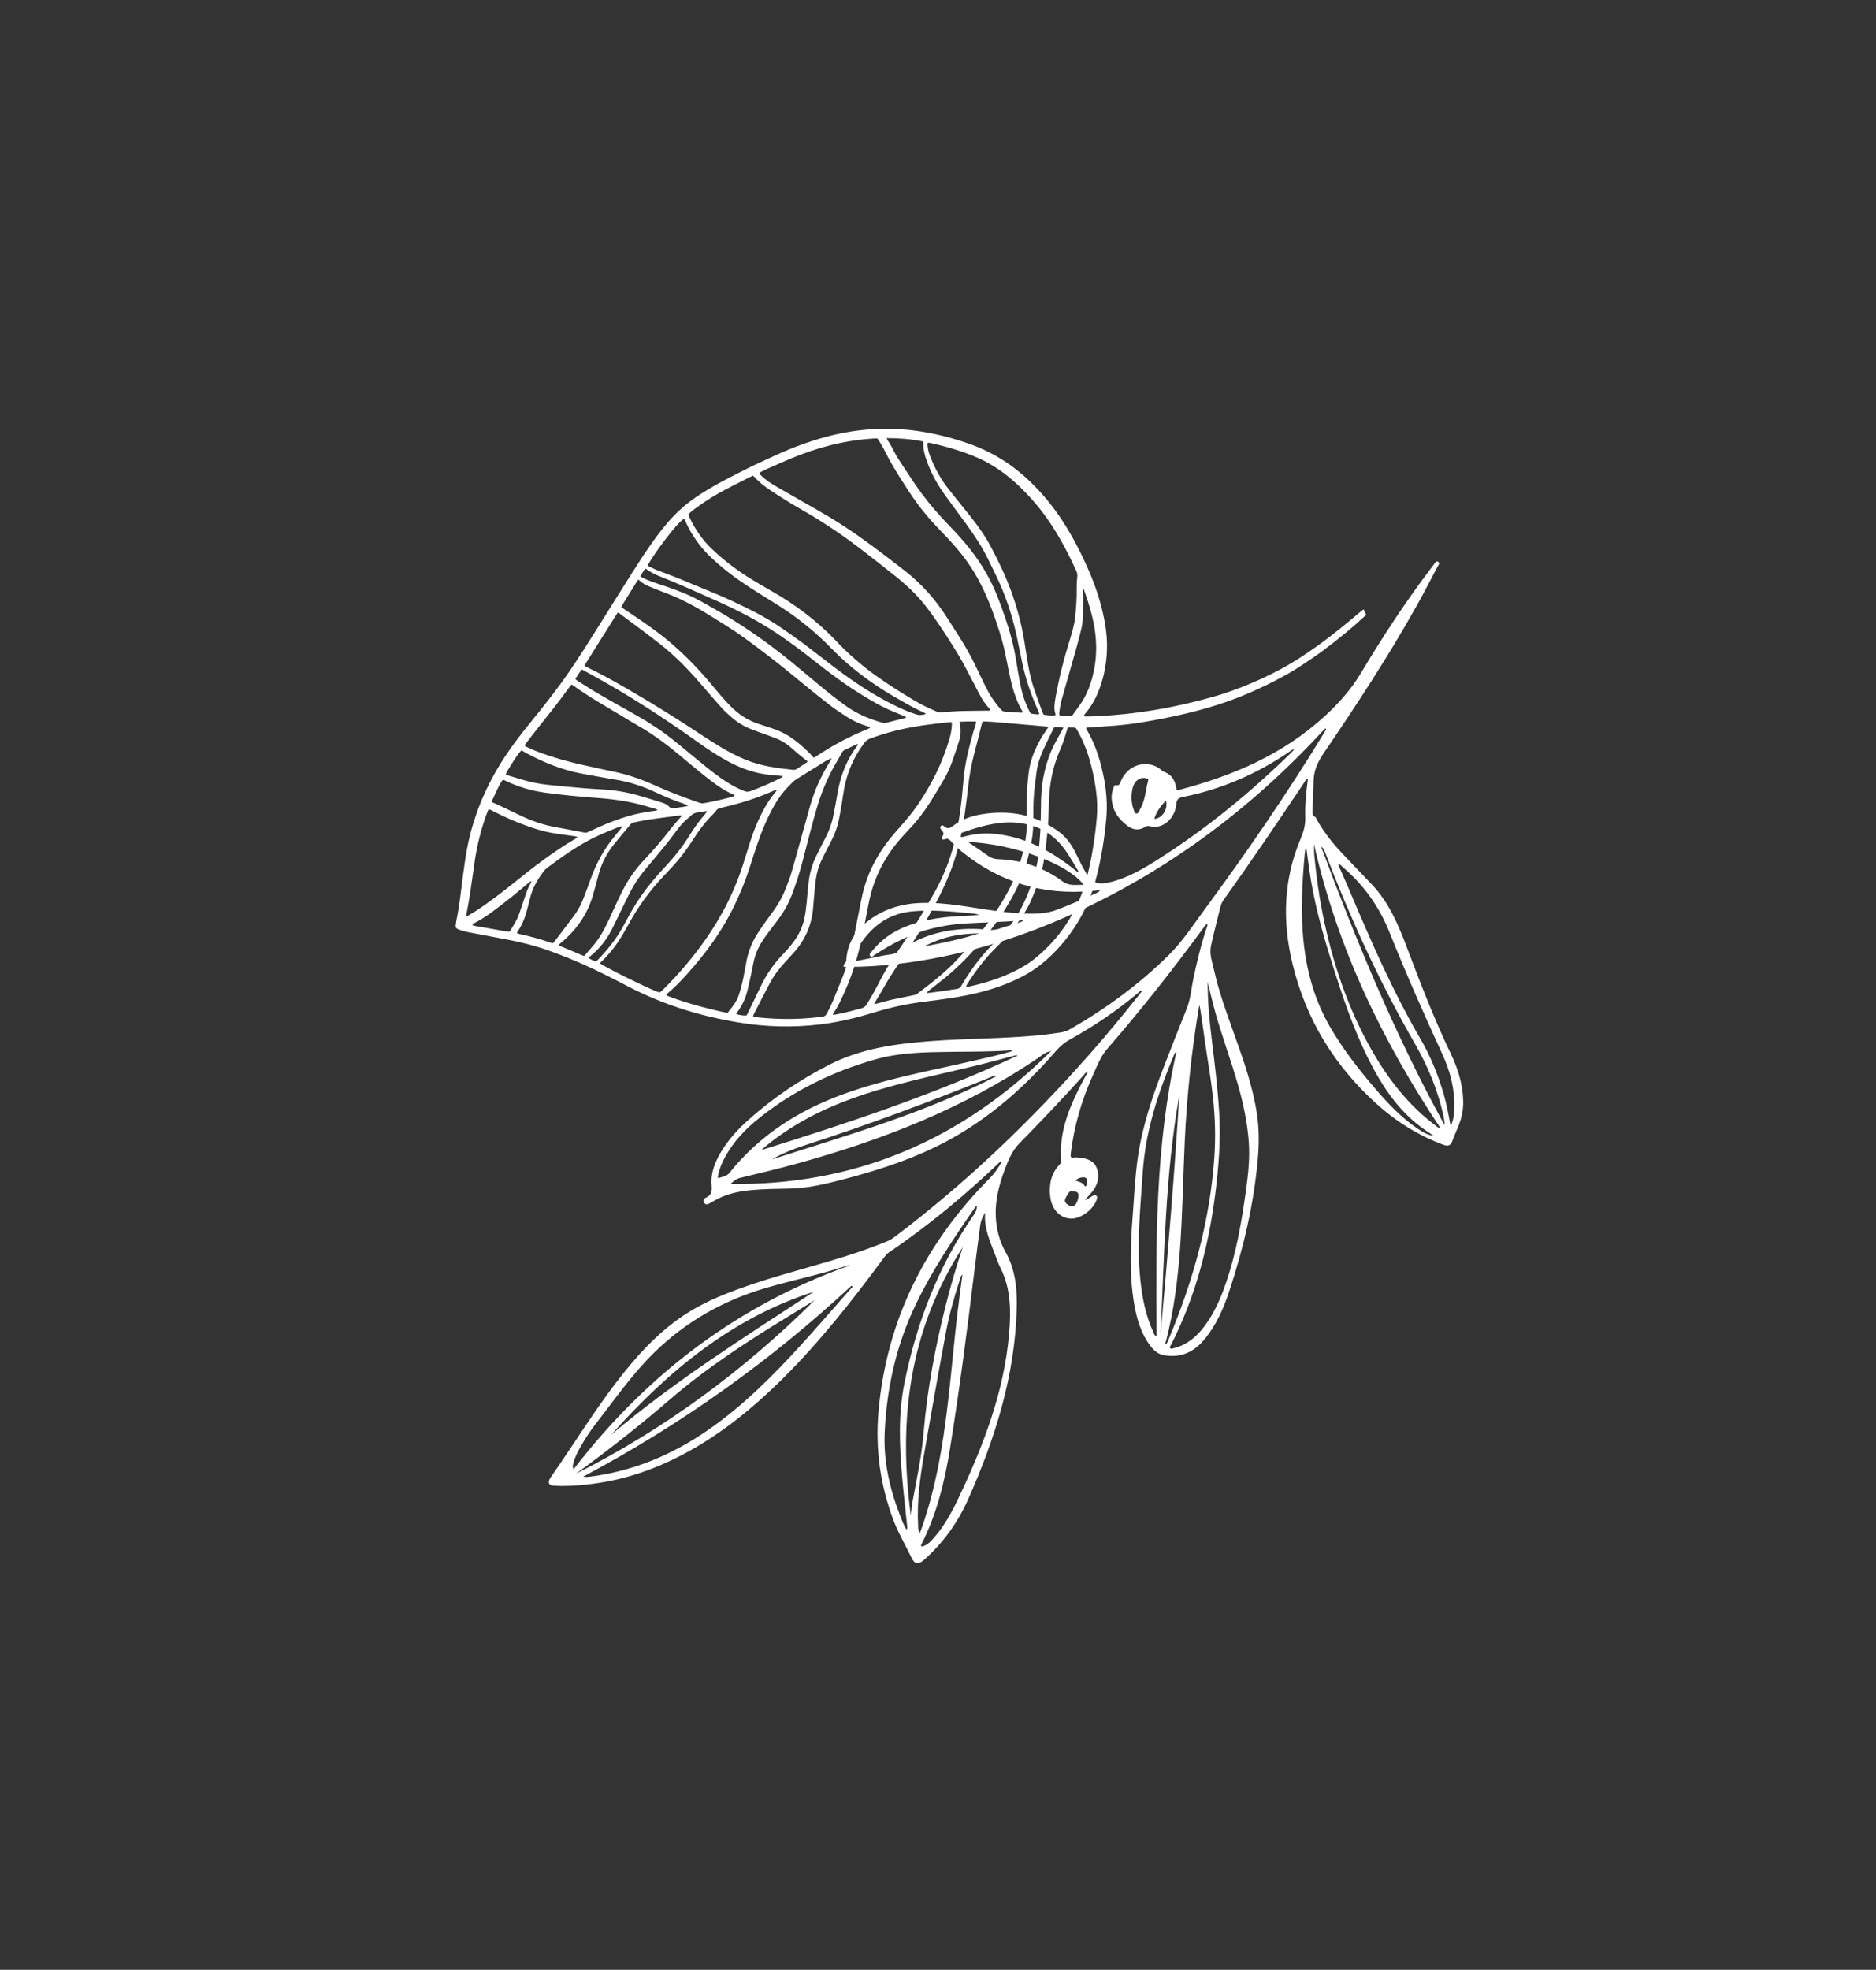
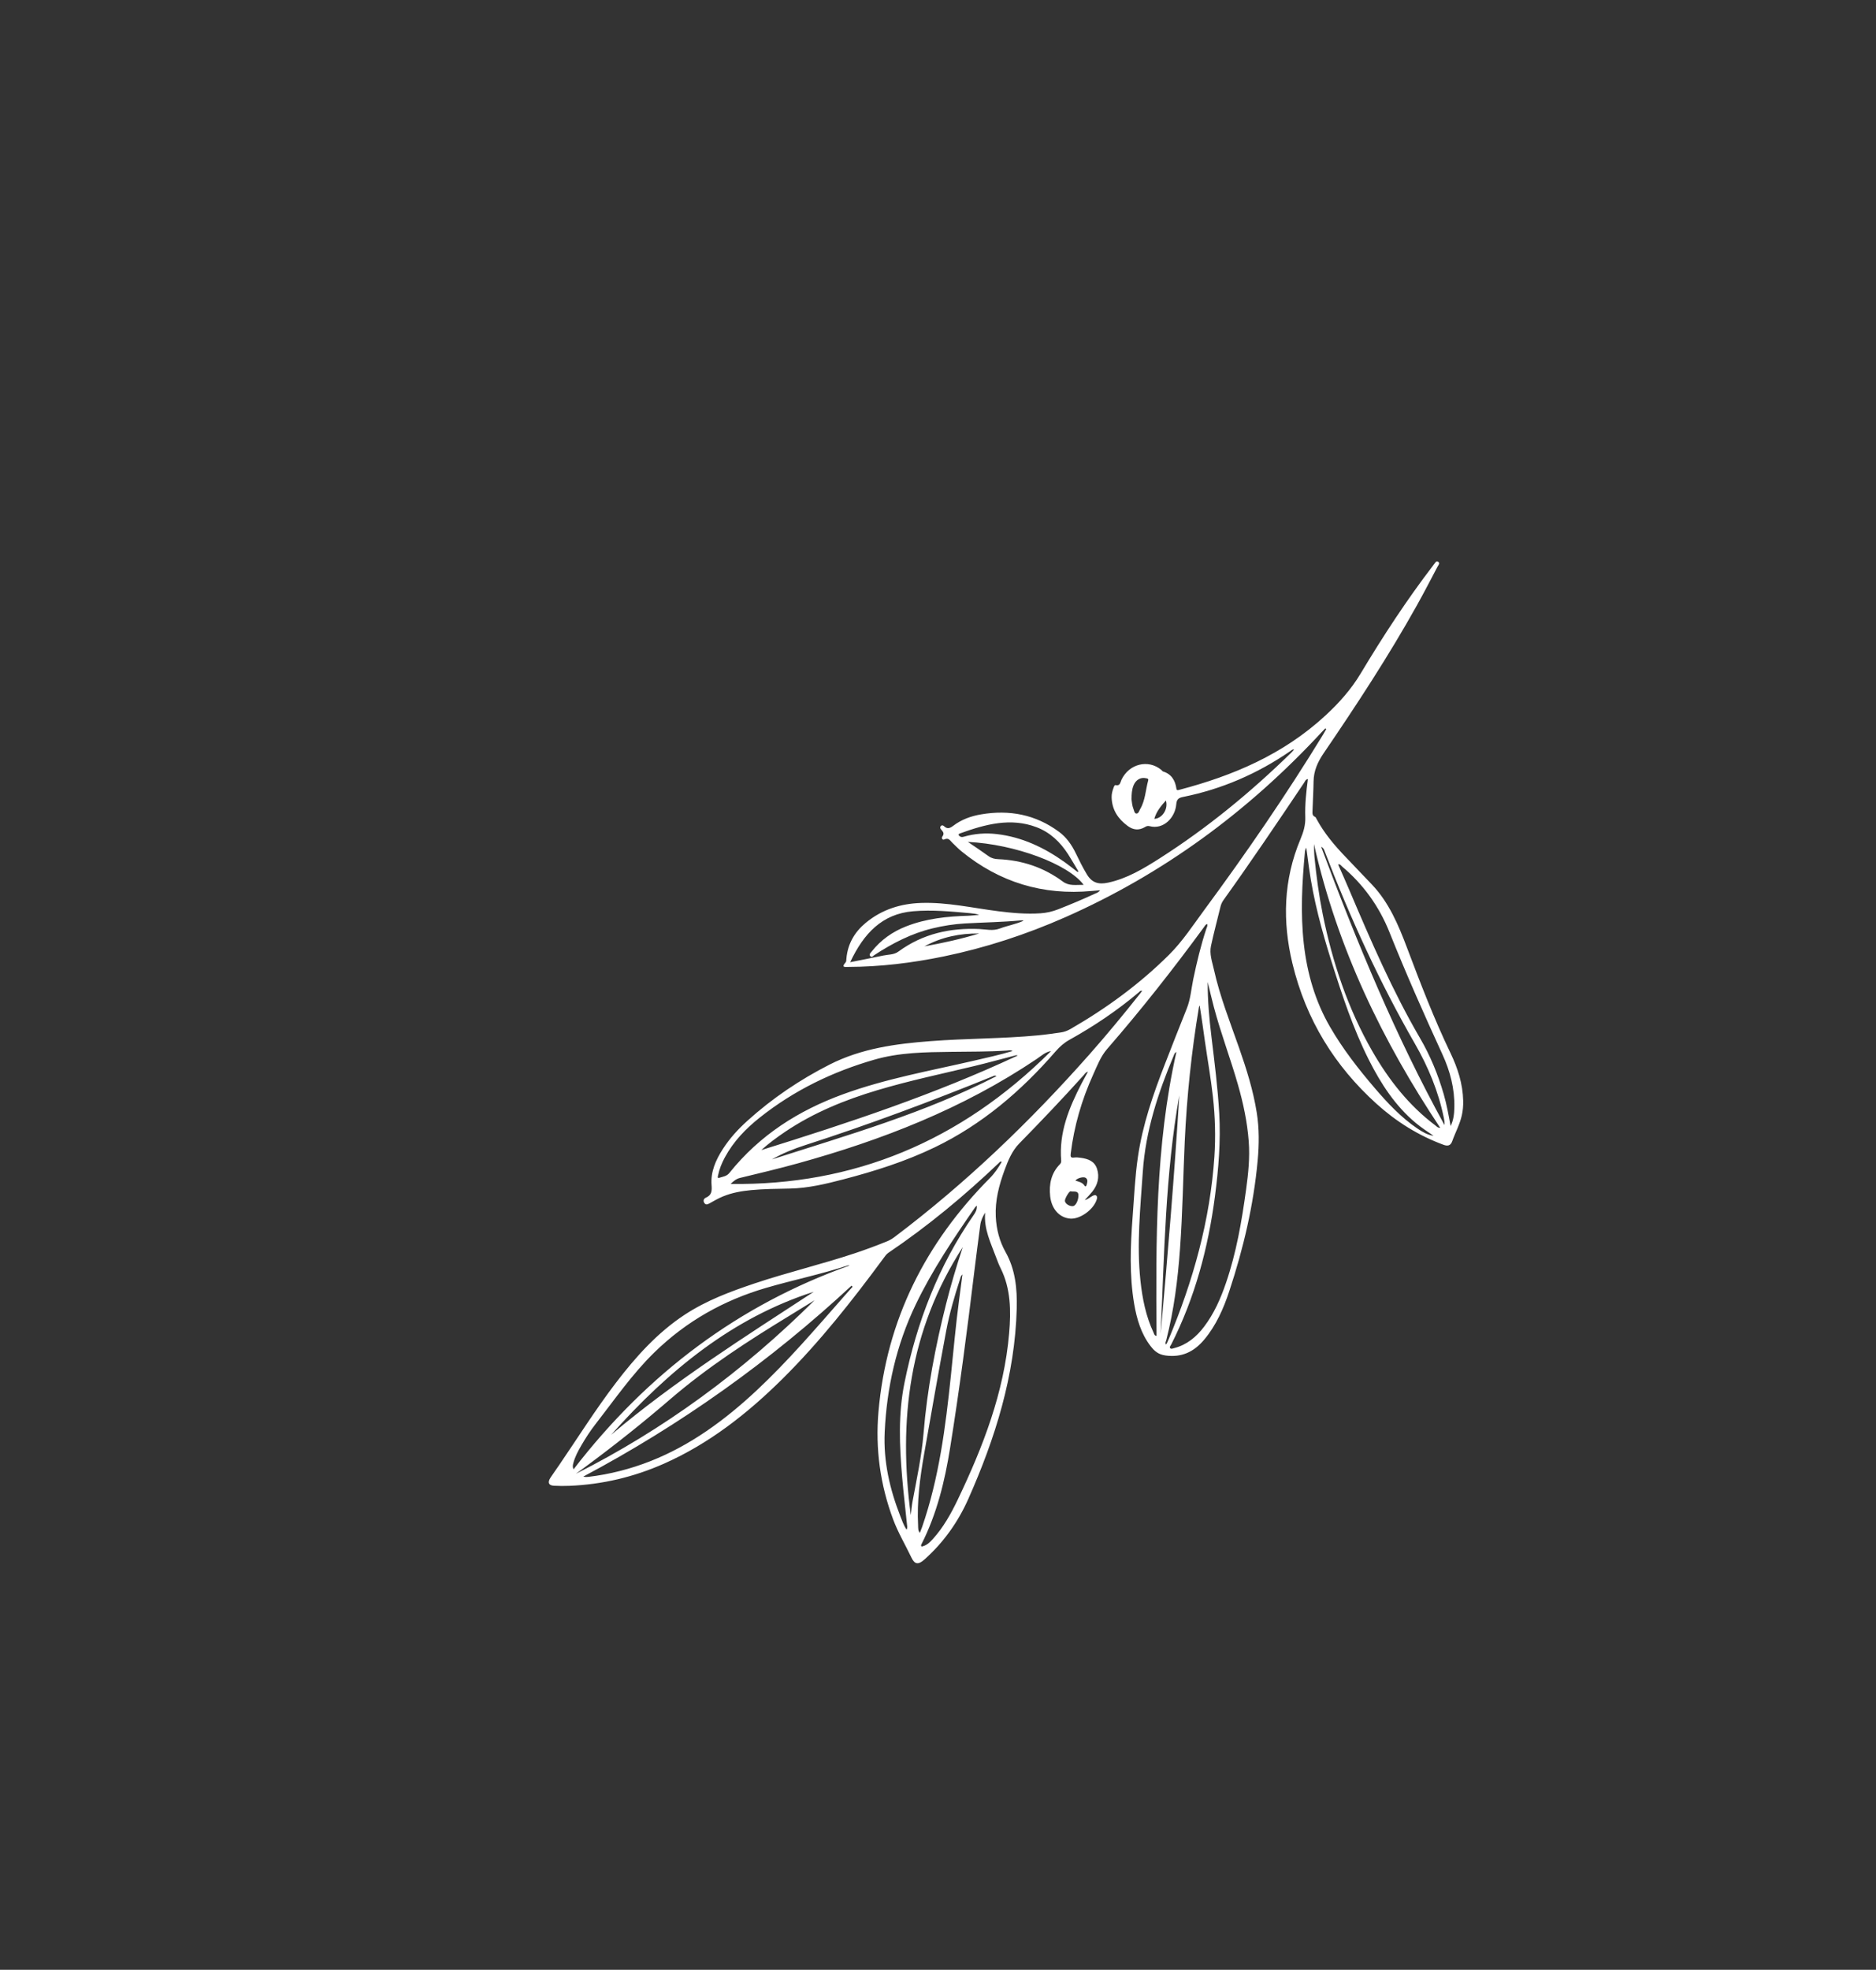
<svg xmlns="http://www.w3.org/2000/svg" width="202" height="212" viewBox="0 0 202 212" fill="none">
  <rect x="0" y="0" width="202" height="212" fill="#333333" stroke="none" />
-   <path d="M147.113 66.175C146.41 66.795 145.722 67.433 144.999 68.027C144.148 68.727 143.279 69.406 142.398 70.064C141.775 70.53 141.124 70.956 140.48 71.393C139.78 71.868 139.059 72.309 138.322 72.716C137.053 73.416 135.755 74.043 134.431 74.616C131.574 75.852 128.615 76.644 125.616 77.251C123.786 77.622 121.951 77.943 120.1 78.091C119.163 78.167 118.225 78.222 117.288 78.287C117.183 78.295 117.08 78.309 116.964 78.32C116.966 78.383 116.952 78.432 116.968 78.458C117.636 79.549 118.103 80.739 118.454 81.99C118.806 83.252 119.051 84.539 119.143 85.863C119.197 86.637 119.183 87.413 119.112 88.189C118.926 90.225 118.601 92.243 118.104 94.234C117.664 95.998 117.012 97.681 116.064 99.233C114.989 100.993 113.673 102.53 112.086 103.796C111.21 104.496 110.25 105.042 109.247 105.503C107.007 106.53 104.663 107.075 102.282 107.433C101.363 107.571 100.441 107.695 99.519 107.806C97.656 108.031 95.823 108.443 94.01 108.996C92.134 109.569 90.239 110.02 88.307 110.25C85.375 110.599 82.467 110.524 79.586 110.052C75.377 109.366 71.355 108.111 67.57 106.135C66.06 105.346 64.544 104.572 62.991 103.873C61.657 103.272 60.297 102.73 58.918 102.246C57.46 101.732 55.959 101.373 54.44 101.084C53.093 100.827 51.743 100.585 50.397 100.321C50.059 100.254 49.733 100.139 49.401 100.04C49.325 100.016 49.255 99.976 49.19 99.93C49.098 99.864 49.051 99.765 49.066 99.642C49.091 99.431 49.107 99.219 49.151 99.012C49.493 97.395 49.644 95.756 49.864 94.126C50.018 92.987 50.171 91.848 50.413 90.721C51.129 87.393 52.471 84.338 54.321 81.505C55.199 80.162 56.182 78.904 57.188 77.666C58.577 75.956 59.949 74.233 61.204 72.412C62.272 70.86 63.283 69.267 64.285 67.67C65.528 65.688 66.761 63.697 68.016 61.723C68.876 60.371 69.746 59.024 70.697 57.737C71.454 56.712 72.27 55.742 73.2 54.882C73.945 54.195 74.751 53.602 75.596 53.073C76.69 52.389 77.809 51.761 78.957 51.194C79.623 50.863 80.276 50.507 80.947 50.186C81.963 49.703 82.987 49.235 84.015 48.775C85.167 48.258 86.343 47.815 87.536 47.431C91.204 46.243 94.912 45.854 98.651 46.365C100.622 46.635 102.545 47.121 104.418 47.786C106.857 48.65 109.011 50 110.895 51.81C112.198 53.062 113.354 54.45 114.355 55.983C115.492 57.721 116.446 59.57 117.273 61.496C118.063 63.335 118.678 65.248 119.009 67.261C119.3 69.023 119.264 70.791 118.857 72.563C118.713 73.187 118.518 73.797 118.283 74.395C117.958 75.223 117.518 75.981 116.965 76.67C116.871 76.786 116.746 76.887 116.708 77.075C116.794 77.089 116.869 77.11 116.946 77.109C117.241 77.108 117.535 77.102 117.83 77.089C122.191 76.908 126.494 76.175 130.744 74.962C132.051 74.589 133.333 74.12 134.598 73.591C136.079 72.972 137.524 72.269 138.921 71.447C139.898 70.869 140.841 70.232 141.77 69.572C143.428 68.398 144.995 67.093 146.559 65.785C146.645 65.713 146.734 65.648 146.822 65.577C146.917 65.775 147.014 65.971 147.11 66.169L147.113 66.175ZM74.116 55.369C74.173 55.511 74.224 55.653 74.288 55.786C74.878 56.989 75.614 58.076 76.562 58.993C77.86 60.252 79.288 61.328 80.807 62.275C81.508 62.712 82.224 63.125 82.943 63.532C85.552 65.009 87.95 66.783 90.038 68.993C91.318 70.346 92.708 71.564 94.208 72.644C95.628 73.667 97.104 74.599 98.611 75.482C99.301 75.888 100.026 76.222 100.757 76.541C100.994 76.645 101.232 76.68 101.496 76.656C102.11 76.598 102.728 76.546 103.344 76.529C104.322 76.498 105.299 76.496 106.278 76.483C106.392 76.481 106.512 76.517 106.617 76.437C106.618 76.411 106.627 76.394 106.621 76.384C106.591 76.34 106.563 76.293 106.526 76.255C106.081 75.78 105.727 75.233 105.423 74.647C104.964 73.759 104.506 72.868 104.035 71.985C103.746 71.441 103.452 70.9 103.134 70.376C102.261 68.944 101.353 67.536 100.386 66.174C99.589 65.052 98.711 64.014 97.695 63.108C97.315 62.767 96.939 62.422 96.542 62.108C95.189 61.036 93.837 59.965 92.465 58.921C90.441 57.38 88.328 55.987 86.122 54.737C85.021 54.114 83.952 53.434 82.899 52.729C82.311 52.335 81.748 51.907 81.269 51.369C81.218 51.311 81.158 51.259 81.088 51.193C80.879 51.289 80.677 51.375 80.483 51.474C79.784 51.83 79.089 52.196 78.387 52.547C77.203 53.139 76.076 53.845 74.992 54.63C74.692 54.848 74.381 55.061 74.117 55.376L74.116 55.369ZM81.09 109.36C81.199 109.493 81.344 109.466 81.471 109.48C82.386 109.584 83.306 109.64 84.229 109.659C85.677 109.69 87.121 109.61 88.566 109.419C88.773 109.393 88.907 109.312 89.012 109.111C89.328 108.522 89.618 107.92 89.863 107.297C90.03 106.873 90.193 106.448 90.374 106.029C91.061 104.426 91.561 102.768 91.904 101.06C92.178 99.694 92.437 98.326 92.715 96.961C92.822 96.433 92.942 95.902 93.097 95.386C93.659 93.505 94.59 91.823 95.8 90.301C96.168 89.837 96.564 89.395 96.955 88.952C97.625 88.189 98.28 87.414 98.853 86.569C100.294 84.441 101.442 82.167 102.183 79.688C102.352 79.124 102.477 78.559 102.496 77.975C102.499 77.896 102.485 77.817 102.477 77.721C102.318 77.729 102.184 77.725 102.052 77.74C101.103 77.854 100.153 77.949 99.206 78.092C97.322 78.377 95.467 78.821 93.656 79.501C93.41 79.594 93.232 79.735 93.074 79.944C91.968 81.405 91.243 83.04 90.899 84.848C90.798 85.379 90.736 85.914 90.646 86.447C90.547 87.036 90.451 87.623 90.33 88.209C90.163 89.021 89.88 89.795 89.496 90.532C89.299 90.91 89.101 91.288 88.906 91.667C88.056 93.326 87.887 93.911 87.723 95.765C87.667 96.385 87.606 97.007 87.56 97.627C87.422 99.53 86.704 101.174 85.424 102.569C85.13 102.89 84.842 103.22 84.545 103.539C83.911 104.223 83.343 104.964 82.901 105.797C82.321 106.888 81.762 107.992 81.196 109.09C81.151 109.176 81.122 109.271 81.087 109.358L81.09 109.36ZM110.144 76.667C110.102 76.579 110.077 76.516 110.043 76.46C109.792 76.068 109.604 75.642 109.433 75.203C109.106 74.35 108.879 73.461 108.69 72.56C108.501 71.659 108.337 70.752 108.134 69.855C107.89 68.78 107.546 67.742 107.197 66.705C106.684 65.193 106.076 63.732 105.327 62.345C104.844 61.453 104.289 60.616 103.675 59.821C102.972 58.908 102.195 58.067 101.398 57.246C100.402 56.222 99.458 55.151 98.616 53.98C98.038 53.175 97.496 52.344 96.969 51.5C96.369 50.54 95.781 49.573 95.281 48.548C95.112 48.204 94.91 47.878 94.716 47.549C94.478 47.145 94.542 47.174 94.047 47.198C94.033 47.2 94.021 47.201 94.006 47.2C90.949 47.389 87.994 48.158 85.12 49.364C84.287 49.715 83.459 50.083 82.633 50.449C82.37 50.566 82.114 50.703 81.857 50.831C81.836 50.841 81.821 50.873 81.79 50.912C81.813 51.082 81.948 51.176 82.064 51.28C82.512 51.69 83.006 52.03 83.527 52.329C84.935 53.138 86.346 53.944 87.759 54.745C88.743 55.304 89.717 55.883 90.669 56.497C93 58.005 95.201 59.703 97.401 61.408C99.227 62.822 100.751 64.537 102.006 66.521C102.413 67.167 102.829 67.806 103.238 68.449C103.86 69.427 104.444 70.43 104.954 71.48C105.205 72 105.452 72.521 105.705 73.038C105.933 73.507 106.158 73.98 106.404 74.436C106.796 75.162 107.281 75.813 107.827 76.413C107.925 76.52 108.033 76.573 108.174 76.582C108.76 76.622 109.345 76.668 109.933 76.706C109.992 76.71 110.055 76.682 110.146 76.665L110.144 76.667ZM94.126 108.069C94.31 108.031 94.415 108.014 94.517 107.987C94.976 107.866 95.432 107.724 95.894 107.621C96.699 107.441 97.508 107.284 98.316 107.119C98.473 107.086 98.628 107.06 98.769 106.949C99.229 106.587 99.702 106.245 100.16 105.881C100.913 105.285 101.662 104.677 102.353 103.997C103.736 102.638 104.991 101.152 106.174 99.6C107.024 98.486 107.789 97.313 108.47 96.079C109.362 94.456 109.964 92.732 110.326 90.919C110.503 90.039 110.585 89.152 110.572 88.259C110.568 87.99 110.563 87.723 110.554 87.456C110.505 86.101 110.59 84.746 110.735 83.392C110.833 82.483 111.065 81.608 111.436 80.767C111.782 79.984 112.185 79.235 112.691 78.548C112.756 78.459 112.805 78.359 112.882 78.234C112.747 78.212 112.645 78.189 112.543 78.179C112.144 78.141 111.746 78.107 111.346 78.071C109.949 77.95 108.554 77.827 107.158 77.71C106.799 77.681 106.438 77.665 106.077 77.65C105.987 77.645 105.897 77.661 105.79 77.669C105.746 77.822 105.704 77.957 105.67 78.092C105.418 79.083 105.174 80.079 104.911 81.068C104.592 82.268 104.375 83.48 104.241 84.71C104.142 85.626 104.028 86.539 103.897 87.453C103.683 88.972 103.396 90.479 102.961 91.957C102.428 93.767 101.671 95.484 100.79 97.143C100.03 98.574 99.223 99.977 98.337 101.331C97.795 102.16 97.255 102.992 96.701 103.816C96.108 104.697 95.535 105.591 95.02 106.526C94.793 106.935 94.541 107.33 94.303 107.733C94.253 107.816 94.212 107.903 94.122 108.07L94.126 108.069ZM113.652 76.978C113.648 76.906 113.654 76.861 113.641 76.825C113.526 76.489 113.519 76.139 113.556 75.784C113.584 75.516 113.625 75.249 113.672 74.985C114.017 73.066 114.482 71.176 115.058 69.311C115.231 68.754 115.4 68.195 115.544 67.631C115.646 67.233 115.729 66.825 115.772 66.419C115.879 65.377 115.954 64.332 115.934 63.287C115.927 62.894 115.952 62.496 115.996 62.103C116.024 61.865 115.994 61.66 115.898 61.453C115.105 59.711 114.224 58.025 113.183 56.44C112.178 54.91 111.01 53.532 109.701 52.289C108.416 51.069 107.009 50.047 105.4 49.328C103.704 48.569 101.93 48.067 100.122 47.663C100.058 47.65 99.992 47.652 99.929 47.647C99.836 47.778 99.872 47.905 99.884 48.028C99.933 48.507 100.083 48.954 100.262 49.387C100.767 50.601 101.399 51.73 102.215 52.737C102.997 53.703 103.776 54.673 104.548 55.648C105.314 56.614 106.034 57.62 106.624 58.719C107.479 60.312 108.263 61.943 108.891 63.662C109.328 64.857 109.685 66.081 109.971 67.332C110.216 68.406 110.374 69.5 110.544 70.593C110.725 71.769 110.942 72.936 111.316 74.055C111.602 74.908 111.917 75.748 112.222 76.592C112.263 76.707 112.327 76.811 112.374 76.91C112.766 77 113.301 77.03 113.648 76.977L113.652 76.978ZM83.626 85.073C83.611 85.049 83.596 85.025 83.581 85.001C83.52 85.021 83.458 85.033 83.401 85.059C82.124 85.635 80.816 86.108 79.477 86.479C78.85 86.653 78.218 86.811 77.585 86.961C77.378 87.009 77.205 87.072 77.082 87.281C77.004 87.412 76.886 87.519 76.777 87.628C75.956 88.446 75.256 89.367 74.63 90.35C74.508 90.541 74.381 90.731 74.256 90.918C73.705 91.745 73.094 92.521 72.425 93.249C72.102 93.601 71.77 93.945 71.443 94.296C69.993 95.844 68.723 97.536 67.709 99.428C67.529 99.766 67.328 100.093 67.136 100.426C66.483 101.566 65.702 102.601 64.757 103.496C64.7 103.548 64.614 103.592 64.634 103.697C65.297 104.187 70.262 106.618 71.007 106.816C71.039 106.801 71.078 106.789 71.111 106.763C71.196 106.693 71.282 106.62 71.362 106.542C73.025 104.901 74.544 103.124 75.905 101.201C77.769 98.567 79.204 95.707 80.149 92.599C80.357 91.916 80.568 91.238 80.785 90.56C81.114 89.528 81.514 88.522 82.006 87.556C82.427 86.731 82.907 85.945 83.503 85.24C83.547 85.189 83.584 85.132 83.625 85.078L83.626 85.073ZM87.616 81.554C87.705 81.502 87.766 81.471 87.823 81.434C88.469 81.033 89.106 80.609 89.766 80.233C90.437 79.85 91.124 79.499 91.817 79.164C92.372 78.894 92.946 78.671 93.512 78.423C93.579 78.395 93.683 78.391 93.667 78.25C93.6 78.227 93.526 78.198 93.451 78.177C92.654 77.947 91.903 77.607 91.204 77.159C90.599 76.77 89.991 76.381 89.421 75.941C88.331 75.101 87.257 74.238 86.196 73.357C84.24 71.729 82.239 70.167 80.183 68.675C78.83 67.696 77.398 66.843 75.983 65.966C75.086 65.411 74.157 64.922 73.21 64.467C72.297 64.029 71.339 63.706 70.402 63.326C69.812 63.087 69.219 62.853 68.743 62.375C68.687 62.44 68.634 62.486 68.6 62.543C68.06 63.409 67.521 64.278 66.985 65.147C66.95 65.204 66.935 65.273 66.907 65.345C66.988 65.404 67.048 65.454 67.114 65.497C67.48 65.743 67.846 65.985 68.211 66.232C69.629 67.184 71.032 68.161 72.33 69.284C73.924 70.662 75.388 72.182 76.738 73.824C77.339 74.556 77.952 75.275 78.608 75.951C79.476 76.844 80.475 77.511 81.646 77.897C82.126 78.054 82.604 78.217 83.084 78.372C83.769 78.595 84.427 78.879 85.032 79.278C85.838 79.807 86.564 80.44 87.241 81.136C87.362 81.261 87.474 81.396 87.618 81.555L87.616 81.554ZM103.323 77.678C103.329 77.79 103.321 77.848 103.336 77.898C103.513 78.54 103.445 79.185 103.247 79.819C103.024 80.54 102.779 81.254 102.526 81.963C102.278 82.662 101.963 83.334 101.588 83.971C101.106 84.791 100.619 85.607 100.109 86.411C99.461 87.43 98.725 88.378 97.897 89.246C97.673 89.48 97.459 89.722 97.24 89.96C95.306 92.057 94.043 94.507 93.511 97.345C93.343 98.238 93.158 99.129 92.988 100.023C92.549 102.336 91.923 104.591 90.947 106.746C90.594 107.525 90.259 108.308 89.759 109.005C89.723 109.053 89.714 109.123 89.672 109.229C89.862 109.201 90.007 109.187 90.149 109.158C91.038 108.984 91.917 108.75 92.793 108.508C93.033 108.442 93.193 108.315 93.33 108.094C93.829 107.283 94.294 106.455 94.724 105.603C95.221 104.626 95.784 103.691 96.392 102.782C96.619 102.44 96.854 102.102 97.086 101.763C98.347 99.913 99.529 98.007 100.625 96.049C101.746 94.047 102.541 91.924 102.986 89.673C103.099 89.101 103.204 88.528 103.294 87.953C103.491 86.705 103.616 85.45 103.72 84.192C103.798 83.244 103.934 82.303 104.142 81.373C104.399 80.236 104.684 79.105 105.045 77.992C105.079 77.89 105.151 77.784 105.071 77.649C104.51 77.634 103.937 77.65 103.325 77.678L103.323 77.678ZM114.973 78.299C114.888 78.571 114.81 78.798 114.746 79.03C114.584 79.606 114.379 80.166 114.14 80.715C113.494 82.206 113.123 83.76 113 85.373C112.965 85.825 112.942 86.276 112.934 86.728C112.901 88.638 112.723 90.538 112.432 92.434C112.376 92.799 112.302 93.161 112.217 93.52C111.962 94.603 111.554 95.636 111.13 96.664C110.84 97.363 110.475 98.019 110.052 98.643C109.238 99.844 108.316 100.94 107.288 101.943C106.067 103.136 105.042 104.503 104.12 105.953C104.079 106.018 104.059 106.095 104.018 106.193C104.2 106.232 104.341 106.177 104.483 106.146C105.953 105.819 107.392 105.378 108.784 104.743C109.713 104.32 110.605 103.826 111.414 103.177C113.077 101.841 114.448 100.231 115.499 98.326C116.253 96.959 116.779 95.504 117.142 93.989C117.611 92.035 117.917 90.059 118.094 88.068C118.18 87.105 118.152 86.149 118.032 85.199C117.937 84.447 117.804 83.705 117.636 82.973C117.293 81.487 116.82 80.058 116.082 78.749C116.027 78.654 115.973 78.558 115.919 78.464C115.859 78.362 115.77 78.31 115.655 78.308C115.442 78.303 115.229 78.299 114.97 78.295L114.973 78.299ZM89.553 81.613C89.11 81.756 88.743 82.003 88.367 82.237C87.521 82.766 86.676 83.295 85.827 83.817C85.625 83.942 85.435 84.075 85.273 84.256C85.18 84.361 85.079 84.457 84.98 84.557C84.347 85.184 83.817 85.895 83.373 86.679C82.622 88.008 82.031 89.408 81.542 90.855C81.249 91.718 80.97 92.584 80.691 93.452C80.241 94.849 79.684 96.203 79.043 97.525C77.867 99.95 76.341 102.12 74.598 104.132C73.749 105.111 72.883 106.076 71.89 106.898C71.831 106.946 71.745 106.984 71.76 107.11C71.793 107.132 71.834 107.169 71.879 107.187C73.56 107.827 75.284 108.32 77.036 108.73C77.474 108.834 77.912 108.946 78.351 108.997C78.531 108.77 78.695 108.561 78.859 108.351C79.192 107.922 79.448 107.453 79.608 106.927C79.826 106.203 80.004 105.472 80.137 104.729C80.221 104.253 80.31 103.778 80.407 103.306C80.611 102.321 80.981 101.398 81.516 100.549C81.802 100.094 82.112 99.654 82.422 99.214C82.74 98.763 83.078 98.327 83.394 97.876C83.901 97.154 84.32 96.381 84.635 95.551C84.853 94.98 85.074 94.407 85.247 93.821C85.624 92.538 85.971 91.246 86.331 89.957C86.632 88.875 86.93 87.791 87.235 86.71C87.726 84.97 88.489 83.355 89.445 81.831C89.487 81.763 89.52 81.687 89.558 81.616L89.553 81.613ZM62.915 71.644C63.078 71.735 63.205 71.808 63.333 71.874C63.488 71.953 63.643 72.024 63.8 72.1C65.175 72.773 66.5 73.538 67.827 74.304C70.504 75.846 73.117 77.5 75.699 79.204C76.345 79.63 76.999 80.042 77.662 80.438C78.508 80.946 79.383 81.394 80.296 81.77C81.924 82.44 83.653 82.672 85.394 82.85C85.547 82.866 85.684 82.824 85.817 82.739C86.154 82.519 86.492 82.304 86.828 82.083C86.882 82.047 86.95 82.014 86.933 81.919C86.612 81.663 86.284 81.413 85.967 81.149C85.638 80.876 85.325 80.578 84.995 80.308C84.558 79.95 84.072 79.67 83.552 79.462C83.159 79.303 82.755 79.167 82.356 79.02C81.858 78.837 81.352 78.669 80.859 78.469C80.038 78.139 79.293 77.675 78.632 77.078C78.333 76.809 78.03 76.542 77.761 76.242C77.059 75.461 76.365 74.67 75.682 73.869C74.259 72.202 72.756 70.624 71.043 69.287C69.61 68.168 68.142 67.099 66.688 66.009C66.639 65.972 66.572 65.961 66.506 65.933C65.313 67.833 64.129 69.715 62.911 71.649L62.915 71.644ZM79.124 85.63C79.03 85.566 78.973 85.511 78.905 85.482C78.206 85.18 77.561 84.777 76.949 84.325C76.369 83.896 75.802 83.449 75.241 82.993C74.494 82.385 73.761 81.761 73.019 81.145C71.636 79.997 70.192 78.945 68.636 78.063C68.057 77.734 67.492 77.379 66.92 77.037C65.162 75.984 63.373 74.981 61.711 73.763C61.66 73.727 61.595 73.711 61.529 73.683C61.465 73.759 61.406 73.82 61.357 73.887C60.24 75.456 59.032 76.947 57.837 78.448C57.424 78.967 57.023 79.496 56.619 80.024C56.561 80.098 56.479 80.17 56.524 80.299C57.039 80.549 57.571 80.789 58.121 80.989C59.608 81.534 61.129 81.966 62.676 82.31C63.779 82.557 64.883 82.806 65.99 83.029C67.537 83.341 69.017 83.847 70.45 84.497C72.037 85.22 73.666 85.832 75.313 86.395C75.467 86.448 75.615 86.478 75.783 86.447C76.819 86.258 77.85 86.036 78.87 85.747C78.945 85.727 79.013 85.679 79.123 85.626L79.124 85.63ZM99.648 76.864C99.651 76.835 99.654 76.806 99.659 76.779C99.576 76.74 99.495 76.698 99.412 76.659C99.053 76.485 98.687 76.326 98.337 76.136C97.647 75.76 96.963 75.376 96.284 74.981C93.81 73.541 91.517 71.841 89.501 69.762C87.796 68.007 85.913 66.494 83.87 65.193C83.139 64.728 82.4 64.274 81.665 63.817C80.201 62.91 78.78 61.941 77.467 60.81C76.551 60.021 75.679 59.187 74.982 58.171C74.535 57.521 74.113 56.853 73.815 56.105C73.774 56.005 73.716 55.913 73.667 55.82C72.921 56.193 70.355 59.681 69.734 60.85C69.771 60.882 69.805 60.927 69.851 60.947C70.199 61.109 70.543 61.292 70.904 61.423C72.155 61.876 73.388 62.369 74.613 62.89C75.994 63.478 77.4 64.01 78.762 64.649C80.571 65.493 82.364 66.367 84.022 67.499C84.881 68.086 85.736 68.683 86.571 69.305C87.63 70.096 88.665 70.925 89.718 71.726C91.433 73.029 93.205 74.244 95.086 75.277C96.253 75.918 97.446 76.508 98.722 76.902C99.048 77.003 99.344 76.934 99.65 76.864L99.648 76.864ZM50.2 98.628C50.308 98.587 50.36 98.573 50.404 98.546C50.713 98.361 51.022 98.181 51.324 97.984C52.58 97.166 53.771 96.251 54.955 95.319C56.193 94.346 57.404 93.336 58.683 92.423C59.691 91.705 60.705 90.999 61.77 90.383C61.865 90.328 61.963 90.276 62.055 90.213C62.093 90.187 62.119 90.139 62.178 90.07C62.051 90.038 61.965 90.011 61.877 89.997C61.468 89.938 61.059 89.881 60.65 89.829C59.723 89.71 58.806 89.553 57.913 89.279C56.168 88.743 54.497 88.028 52.877 87.188C52.798 87.148 52.713 87.118 52.609 87.074C52.533 87.268 52.46 87.434 52.396 87.608C51.787 89.286 51.359 91.005 51.102 92.768C50.831 94.62 50.609 96.478 50.232 98.318C50.215 98.399 50.215 98.481 50.202 98.628L50.2 98.628ZM66.982 88.986C66.967 88.964 66.954 88.939 66.939 88.917C66.825 88.949 66.707 88.972 66.595 89.016C65.924 89.291 65.25 89.554 64.587 89.852C63.738 90.235 62.91 90.677 62.111 91.175C61.122 91.79 60.173 92.466 59.236 93.165C59.002 93.339 58.757 93.497 58.572 93.735C57.879 94.626 57.328 95.591 57.062 96.71C56.97 97.097 56.865 97.483 56.765 97.867C56.544 98.712 56.243 99.52 55.739 100.24C55.701 100.293 55.647 100.353 55.704 100.453C55.759 100.471 55.832 100.499 55.908 100.516C57.068 100.763 58.206 101.073 59.324 101.466C59.396 101.492 59.477 101.493 59.553 101.507C59.727 101.285 59.896 101.078 60.058 100.864C60.656 100.076 61.258 99.295 61.844 98.497C62.266 97.926 62.596 97.296 62.848 96.626C63.098 95.961 63.353 95.297 63.59 94.626C64.177 92.974 64.991 91.456 66.096 90.109C66.338 89.816 66.578 89.52 66.817 89.222C66.877 89.148 66.927 89.065 66.982 88.988L66.982 88.986ZM73.452 87.759C73.28 87.763 73.205 87.76 73.13 87.769C72.035 87.914 70.941 88.049 69.848 88.21C69.316 88.287 68.788 88.413 68.256 88.513C68.102 88.54 67.984 88.615 67.88 88.742C67.278 89.47 66.655 90.179 66.07 90.92C65.335 91.849 64.784 92.885 64.475 94.045C64.355 94.498 64.231 94.95 64.107 95.404C64.009 95.76 63.913 96.117 63.807 96.471C63.172 98.561 61.946 100.214 60.301 101.555C60.252 101.594 60.211 101.648 60.172 101.689C60.202 101.738 60.213 101.772 60.231 101.78C61.076 102.136 61.92 102.493 62.766 102.845C62.813 102.865 62.866 102.868 62.912 102.878C63.169 102.58 63.413 102.29 63.667 102.01C64.172 101.453 64.598 100.842 64.961 100.177C65.403 99.366 65.785 98.525 66.162 97.681C66.437 97.072 66.722 96.467 67.024 95.873C67.645 94.65 68.419 93.54 69.356 92.553C70.352 91.504 71.298 90.403 72.183 89.247C72.493 88.844 72.837 88.471 73.165 88.085C73.238 88 73.311 87.918 73.451 87.755L73.452 87.759ZM92.389 80.107C92.321 80.099 92.277 80.078 92.248 80.092C91.791 80.311 91.334 80.535 90.874 80.757C90.77 80.808 90.709 80.898 90.653 81.002C90.534 81.228 90.414 81.453 90.28 81.671C89.331 83.217 88.6 84.865 88.062 86.6C87.738 87.647 87.462 88.708 87.177 89.766C86.904 90.783 86.656 91.807 86.386 92.823C86.072 94.007 85.7 95.173 85.259 96.316C84.939 97.145 84.53 97.921 84.018 98.641C83.737 99.031 83.445 99.412 83.153 99.794C82.721 100.353 82.296 100.918 81.931 101.529C81.58 102.121 81.318 102.748 81.169 103.421C81.077 103.836 81.004 104.259 80.915 104.676C80.779 105.3 80.643 105.926 80.494 106.547C80.282 107.43 79.913 108.242 79.363 108.962C79.325 109.011 79.309 109.078 79.282 109.14C79.663 109.265 80.05 109.319 80.38 109.295C80.427 109.205 80.482 109.107 80.531 109.006C80.966 108.109 81.409 107.22 81.831 106.318C82.485 104.926 83.329 103.68 84.4 102.599C84.824 102.17 85.207 101.698 85.562 101.202C86.065 100.501 86.412 99.732 86.602 98.885C86.73 98.315 86.802 97.738 86.856 97.16C86.924 96.425 86.987 95.692 87.068 94.959C87.178 93.962 87.455 93.01 87.901 92.106C88.047 91.814 88.19 91.52 88.338 91.227C88.544 90.82 88.751 90.416 88.96 90.012C89.287 89.376 89.531 88.708 89.681 88.009C89.795 87.48 89.893 86.95 89.994 86.42C90.101 85.847 90.186 85.271 90.31 84.702C90.66 83.112 91.274 81.639 92.253 80.334C92.301 80.271 92.334 80.198 92.387 80.108L92.389 80.107ZM70.806 87.169C70.72 87.122 70.67 87.083 70.615 87.067C70.398 87.003 70.178 86.948 69.963 86.881C68.266 86.352 66.523 86.057 64.748 85.914C63.642 85.826 62.538 85.742 61.437 85.633C60.533 85.546 59.633 85.434 58.736 85.315C57.192 85.113 55.722 84.663 54.324 83.98C54.266 83.951 54.202 83.933 54.148 83.913C53.9 84.215 53.672 84.648 53.116 85.881C53.054 86.019 52.957 86.148 52.971 86.34C53.129 86.405 53.29 86.464 53.444 86.536C54.298 86.938 55.153 87.34 56.002 87.752C57.206 88.333 58.456 88.773 59.776 89.011C60.117 89.073 60.458 89.135 60.797 89.199C61.528 89.34 62.26 89.484 62.991 89.618C63.075 89.633 63.176 89.606 63.261 89.571C63.7 89.377 64.133 89.167 64.571 88.975C65.575 88.532 66.596 88.143 67.639 87.835C68.541 87.569 69.457 87.403 70.379 87.279C70.508 87.262 70.642 87.268 70.804 87.169L70.806 87.169ZM95.468 47.157C95.532 47.29 95.555 47.354 95.591 47.407C95.918 47.894 96.19 48.417 96.459 48.941C96.527 49.075 96.607 49.203 96.689 49.327C96.986 49.783 97.286 50.237 97.582 50.693C98.139 51.549 98.707 52.395 99.316 53.209C100.227 54.427 101.227 55.557 102.276 56.639C103.79 58.197 105.183 59.861 106.261 61.801C106.6 62.413 106.912 63.038 107.186 63.684C107.653 64.79 108.052 65.924 108.428 67.07C108.825 68.283 109.153 69.518 109.364 70.791C109.511 71.675 109.653 72.558 109.817 73.437C110.001 74.43 110.279 75.39 110.717 76.284C111.015 76.893 110.895 76.795 111.55 76.867C111.663 76.879 111.784 76.942 111.899 76.831C111.891 76.792 111.895 76.748 111.879 76.711C111.747 76.392 111.612 76.076 111.476 75.76C110.89 74.389 110.429 72.967 110.104 71.492C109.892 70.526 109.709 69.552 109.502 68.582C109.086 66.625 108.496 64.734 107.703 62.927C107.305 62.021 106.859 61.138 106.429 60.248C105.751 58.847 104.895 57.571 103.991 56.329C103.264 55.332 102.52 54.349 101.799 53.346C101.044 52.297 100.385 51.18 99.917 49.944C99.642 49.218 99.398 48.484 99.416 47.674C99.417 47.634 99.4 47.593 99.378 47.51C98.126 47.261 96.846 47.15 95.463 47.154L95.468 47.157ZM97.592 77.183C97.482 77.128 97.405 77.087 97.326 77.054C96.761 76.819 96.189 76.601 95.634 76.348C94.653 75.902 93.724 75.35 92.803 74.786C91.015 73.691 89.338 72.434 87.689 71.133C86.355 70.081 85.001 69.058 83.588 68.12C81.535 66.76 79.359 65.644 77.122 64.645C75.155 63.767 73.191 62.883 71.188 62.088C70.619 61.862 70.063 61.608 69.572 61.227C69.555 61.215 69.52 61.221 69.472 61.217C69.336 61.359 69.236 61.546 69.121 61.722C69.06 61.814 69.014 61.917 68.951 62.032C69.02 62.076 69.074 62.114 69.13 62.145C69.77 62.477 70.453 62.701 71.134 62.927C72.336 63.322 73.525 63.741 74.663 64.298C75.514 64.714 76.327 65.196 77.148 65.665C79.616 67.074 81.961 68.673 84.206 70.435C85.552 71.493 86.858 72.605 88.174 73.703C89.141 74.509 90.121 75.294 91.149 76.019C92.341 76.862 93.661 77.412 95.056 77.788C95.166 77.817 95.296 77.82 95.409 77.792C96.08 77.63 96.75 77.458 97.419 77.285C97.467 77.273 97.511 77.235 97.595 77.187L97.592 77.183ZM84.309 83.525C84.148 83.509 84.057 83.501 83.965 83.492C83.422 83.436 82.874 83.403 82.334 83.322C80.895 83.105 79.564 82.579 78.291 81.888C77.225 81.308 76.216 80.635 75.224 79.933C74.483 79.408 73.744 78.88 72.996 78.368C70.337 76.554 67.629 74.827 64.83 73.254C64.158 72.876 63.48 72.502 62.806 72.126C62.762 72.101 62.713 72.083 62.649 72.057C62.389 72.377 62.169 72.718 61.947 73.078C62.027 73.146 62.081 73.205 62.145 73.247C62.948 73.749 63.741 74.267 64.557 74.742C65.881 75.51 67.224 76.25 68.556 77.003C69.96 77.798 71.308 78.686 72.572 79.702C73.314 80.296 74.042 80.905 74.776 81.51C75.684 82.26 76.594 83.01 77.549 83.693C78.366 84.278 79.227 84.78 80.162 85.143C80.374 85.226 80.567 85.23 80.782 85.151C81.847 84.764 82.894 84.32 83.915 83.805C84.032 83.746 84.165 83.702 84.305 83.524L84.309 83.525ZM99.817 106.794C99.827 106.822 99.836 106.848 99.848 106.875C99.952 106.865 100.056 106.857 100.162 106.842C100.723 106.768 101.283 106.696 101.845 106.615C102.231 106.56 102.617 106.482 103.004 106.439C103.244 106.412 103.404 106.298 103.521 106.079C103.587 105.953 103.668 105.836 103.742 105.714C104.77 104 105.998 102.464 107.43 101.096C108.449 100.124 109.304 98.993 109.969 97.723C110.74 96.252 111.273 94.694 111.641 93.077C111.701 92.814 111.75 92.547 111.774 92.28C111.866 91.292 111.974 90.306 112.025 89.316C112.078 88.243 112.069 87.169 112.097 86.095C112.151 84.002 112.577 81.988 113.539 80.097C113.785 79.615 114.056 79.149 114.314 78.675C114.373 78.566 114.43 78.457 114.503 78.321C114.148 78.239 113.821 78.236 113.513 78.259C113.269 78.755 113.033 79.226 112.805 79.698C112.625 80.069 112.447 80.442 112.281 80.82C111.964 81.54 111.719 82.284 111.616 83.064C111.497 83.964 111.379 84.865 111.313 85.769C111.258 86.53 111.266 87.294 111.267 88.055C111.269 88.847 111.232 89.638 111.097 90.425C110.753 92.443 110.145 94.375 109.185 96.194C108.292 97.884 107.216 99.442 106.014 100.912C104.724 102.49 103.33 103.952 101.765 105.229C101.203 105.688 100.627 106.127 100.059 106.578C99.975 106.644 99.899 106.723 99.819 106.794L99.817 106.794ZM54.46 83.357C54.569 83.4 54.665 83.444 54.764 83.475C55.297 83.635 55.833 83.796 56.369 83.952C57.239 84.206 58.126 84.378 59.03 84.469C60.29 84.594 61.552 84.717 62.813 84.825C63.558 84.888 64.304 84.928 65.051 84.972C66.526 85.058 67.953 85.362 69.357 85.789C69.954 85.97 70.549 86.16 71.148 86.338C71.482 86.437 71.802 86.548 72.051 86.82C72.192 86.972 72.378 87.029 72.598 86.988C72.995 86.914 73.397 86.864 73.796 86.8C73.885 86.785 73.971 86.748 74.138 86.697C73.955 86.626 73.848 86.578 73.738 86.54C72.93 86.273 72.137 85.966 71.361 85.616C70.984 85.446 70.606 85.283 70.233 85.11C68.931 84.516 67.573 84.108 66.157 83.89C66.013 83.867 65.867 83.843 65.725 83.817C64.677 83.629 63.628 83.448 62.581 83.249C60.459 82.846 58.486 82.032 56.59 81.011C56.439 80.929 56.295 80.837 56.154 80.752C55.861 81.025 55.454 81.608 54.791 82.708C54.669 82.909 54.515 83.098 54.46 83.357ZM115.4 77.088C115.716 76.648 116.034 76.217 116.342 75.775C116.817 75.097 117.161 74.35 117.421 73.561C117.997 71.811 118.154 70.035 117.944 68.237C117.753 66.594 117.271 65.048 116.735 63.518C116.715 63.461 116.672 63.411 116.599 63.285C116.589 63.433 116.576 63.502 116.582 63.567C116.66 64.452 116.615 65.343 116.606 66.231C116.6 66.727 116.547 67.221 116.429 67.706C116.267 68.37 116.101 69.03 115.915 69.687C115.378 71.589 114.825 73.489 114.292 75.392C114.185 75.774 114.134 76.169 114.073 76.561C114.05 76.71 114.02 76.873 114.126 77.038C114.532 77.072 114.954 77.095 115.401 77.083L115.4 77.088ZM76.146 87.322C76.06 87.305 76.034 87.292 76.01 87.297C75.77 87.336 75.532 87.39 75.291 87.415C74.905 87.452 74.553 87.562 74.286 87.895C74.278 87.906 74.265 87.914 74.254 87.921C73.792 88.266 73.397 88.686 73.041 89.144C72.633 89.669 72.253 90.214 71.835 90.73C71.134 91.597 70.422 92.456 69.7 93.302C69.01 94.109 68.392 94.969 67.901 95.921C67.542 96.615 67.201 97.32 66.858 98.022C66.527 98.698 66.212 99.385 65.866 100.053C65.29 101.167 64.534 102.124 63.571 102.897C63.51 102.946 63.464 103.017 63.375 103.116C63.649 103.261 63.885 103.398 64.165 103.478C64.239 103.413 64.317 103.356 64.382 103.286C65.425 102.212 66.362 101.053 67.086 99.716C67.33 99.265 67.578 98.82 67.824 98.371C68.219 97.646 68.662 96.956 69.136 96.284C69.897 95.206 70.755 94.215 71.649 93.258C72.622 92.218 73.512 91.11 74.264 89.88C74.745 89.094 75.287 88.349 75.89 87.656C75.972 87.563 76.04 87.458 76.144 87.322L76.146 87.322ZM57.218 94.891C57.204 94.871 57.189 94.849 57.177 94.828C57.108 94.872 57.037 94.911 56.974 94.962C56.342 95.487 55.719 96.025 55.076 96.538C54.38 97.093 53.674 97.637 52.96 98.165C52.345 98.62 51.701 99.024 51.029 99.375C50.961 99.411 50.872 99.434 50.867 99.568C50.945 99.593 51.027 99.628 51.113 99.644C52.29 99.854 53.469 100.062 54.647 100.265C54.723 100.278 54.801 100.266 54.882 100.264C55.101 99.9 55.324 99.555 55.523 99.194C55.659 98.947 55.777 98.686 55.872 98.42C56.112 97.751 56.333 97.076 56.559 96.402C56.708 95.957 56.88 95.521 57.112 95.112C57.152 95.041 57.183 94.963 57.218 94.889L57.218 94.891Z" fill="white" />
  <path d="M142.703 78.39C142.565 78.534 142.422 78.676 142.286 78.823C134.331 87.405 125.18 94.084 114.738 98.701C110.485 100.58 106.115 102.007 101.622 102.934C98.213 103.637 94.783 104.054 91.332 104.063C91.012 104.064 90.53 104.155 91.056 103.573C91.135 103.485 91.127 103.301 91.138 103.159C91.281 101.564 92.028 100.304 93.218 99.32C94.98 97.864 97.004 97.254 99.165 97.179C101.996 97.082 104.732 97.724 107.506 98.073C109.004 98.261 110.508 98.395 112.033 98.293C112.697 98.248 113.33 98.106 113.961 97.856C115.288 97.333 116.605 96.783 117.904 96.181C118.068 96.105 118.263 96.069 118.453 95.814C118.114 95.841 117.848 95.862 117.578 95.888C112.295 96.385 107.609 94.954 103.517 91.614C103.179 91.338 102.875 91.014 102.555 90.711C102.311 90.479 102.148 90.114 101.681 90.345C101.467 90.45 101.358 90.182 101.471 90.03C101.712 89.704 101.547 89.522 101.368 89.311C101.268 89.192 101.159 89.06 101.315 88.898C101.449 88.758 101.58 88.854 101.674 88.939C102.012 89.248 102.29 89.141 102.645 88.871C103.539 88.19 104.57 87.829 105.629 87.648C108.7 87.122 111.526 87.669 114.036 89.529C114.826 90.115 115.382 90.899 115.82 91.799C116.206 92.59 116.59 93.381 117.047 94.13C117.596 95.027 118.308 95.21 119.314 94.995C121.361 94.555 123.135 93.485 124.901 92.359C129.979 89.116 134.644 85.292 139.005 81.035C139.116 80.928 139.213 80.807 139.342 80.664C139.149 80.632 139.057 80.753 138.951 80.826C135.383 83.286 131.533 84.937 127.395 85.769C126.956 85.857 126.7 85.978 126.655 86.558C126.544 87.982 125.29 89.321 123.772 88.913C123.586 88.862 123.452 88.913 123.297 89.006C122.631 89.403 122.016 89.333 121.419 88.889C120.41 88.141 119.733 87.187 119.696 85.811C119.686 85.448 119.781 85.105 119.907 84.767C119.95 84.652 120.014 84.469 120.128 84.498C120.624 84.617 120.627 84.182 120.764 83.901C121.59 82.194 123.65 81.693 125.049 82.863C125.114 82.917 125.165 83.008 125.237 83.031C126.121 83.302 126.543 83.966 126.674 84.893C126.701 85.082 126.842 85.043 126.991 85.003C132.734 83.491 138.154 81.223 142.737 76.989C144.177 75.657 145.472 74.214 146.509 72.487C148.917 68.471 151.476 64.558 154.316 60.851C154.337 60.823 154.356 60.79 154.38 60.766C154.519 60.624 154.617 60.311 154.847 60.455C155.094 60.608 154.865 60.841 154.776 61.009C154.052 62.385 153.336 63.769 152.578 65.126C149.508 70.63 146.06 75.877 142.525 81.066C141.876 82.019 141.454 82.965 141.439 84.112C141.424 85.16 141.361 86.21 141.325 87.258C141.315 87.519 141.289 87.791 141.597 87.911C141.674 87.94 141.72 88.068 141.769 88.159C142.605 89.706 143.717 91.01 144.908 92.249C145.86 93.24 146.809 94.234 147.753 95.231C149.541 97.121 150.563 99.511 151.486 101.96C152.939 105.812 154.413 109.651 156.188 113.345C156.952 114.937 157.508 116.629 157.55 118.48C157.562 118.998 157.519 119.51 157.407 120.018C157.193 121.005 156.701 121.885 156.367 122.826C156.191 123.324 155.862 123.368 155.427 123.206C152.741 122.215 150.343 120.718 148.208 118.787C143.748 114.756 140.623 109.774 139.159 103.674C138.082 99.191 138.181 94.7 140.037 90.294C140.362 89.523 140.576 88.786 140.548 87.951C140.501 86.587 140.648 85.223 140.829 83.845C140.574 83.882 140.517 84.098 140.417 84.246C137.574 88.481 134.72 92.71 131.752 96.854C131.595 97.075 131.482 97.308 131.418 97.576C131.08 98.983 130.698 100.38 130.395 101.795C130.207 102.675 130.524 103.509 130.708 104.34C131.355 107.259 132.449 110.002 133.425 112.792C134.219 115.061 134.942 117.35 135.324 119.76C135.595 121.462 135.58 123.183 135.42 124.909C134.981 129.705 133.88 134.377 132.365 138.958C131.744 140.836 130.95 142.64 129.673 144.166C128.546 145.514 127.221 146.117 125.498 145.883C124.722 145.778 124.299 145.403 123.892 144.875C122.873 143.558 122.402 141.969 122.119 140.309C121.597 137.226 121.718 134.098 121.956 130.963C122.121 128.815 122.211 126.664 122.523 124.525C123.026 121.073 124.157 117.795 125.419 114.557C126.2 112.558 126.973 110.554 127.779 108.565C128.196 107.536 128.265 106.445 128.486 105.383C128.87 103.547 129.305 101.724 129.899 99.939C129.948 99.794 130.05 99.649 129.982 99.445C129.787 99.508 129.706 99.693 129.602 99.833C126.304 104.332 122.859 108.704 119.209 112.899C118.519 113.692 118.135 114.708 117.701 115.668C116.474 118.375 115.653 121.194 115.293 124.143C115.249 124.493 115.289 124.63 115.652 124.58C115.9 124.546 116.157 124.575 116.405 124.612C117.163 124.723 117.861 124.963 118.129 125.809C118.411 126.699 118.193 127.525 117.608 128.256C117.376 128.545 117.115 128.809 116.805 129.151C117.174 129.071 117.38 128.834 117.633 128.713C117.773 128.645 117.93 128.558 118.057 128.693C118.176 128.819 118.128 128.985 118.075 129.142C117.714 130.211 116.287 131.229 115.249 131.152C114.081 131.068 113.226 130.115 113.078 128.745C112.938 127.446 113.184 126.263 114.13 125.293C114.239 125.18 114.277 125.059 114.265 124.909C114.008 121.905 115.103 119.239 116.444 116.637C116.661 116.217 116.894 115.807 117.148 115.343C116.891 115.405 116.808 115.578 116.698 115.703C114.433 118.221 112.098 120.669 109.734 123.083C108.975 123.859 108.54 124.909 108.169 125.925C107.577 127.538 107.135 129.2 107.221 130.94C107.287 132.312 107.629 133.604 108.273 134.748C109.324 136.616 109.534 138.677 109.478 140.816C109.288 148.029 107.168 154.791 104.254 161.343C103.145 163.835 101.576 166.026 99.555 167.827C98.89 168.42 98.502 168.4 98.129 167.616C97.477 166.248 96.701 164.951 96.165 163.514C94.788 159.815 94.24 155.951 94.591 151.93C95.457 142.002 99.697 133.726 106.589 126.785C107.112 126.257 107.492 125.677 107.859 125.051C107.702 124.941 107.633 125.088 107.556 125.16C103.828 128.708 99.895 131.969 95.671 134.822C95.444 134.973 95.296 135.192 95.139 135.407C91.773 139.969 88.275 144.413 84.268 148.384C80.464 152.154 76.324 155.388 71.5 157.523C68.215 158.979 64.817 159.769 61.308 159.912C60.753 159.935 60.195 159.931 59.641 159.901C59.067 159.87 58.938 159.536 59.284 159.018C59.579 158.572 59.893 158.139 60.195 157.697C62.216 154.738 64.126 151.695 66.299 148.849C68.447 146.032 70.788 143.428 73.72 141.499C76.072 139.954 78.649 139.001 81.25 138.128C84.823 136.932 88.473 136.069 92.049 134.88C93.218 134.49 94.376 134.059 95.523 133.594C95.812 133.477 96.075 133.314 96.329 133.124C103.962 127.369 110.874 120.747 117.276 113.513C119.17 111.374 120.991 109.166 122.77 106.923C122.834 106.841 122.895 106.756 122.979 106.642C122.79 106.583 122.71 106.722 122.624 106.797C120.291 108.764 117.786 110.445 115.156 111.908C114.582 112.228 114.113 112.638 113.676 113.141C109.94 117.448 105.702 121.045 100.659 123.475C97.49 125.005 94.178 126.046 90.827 126.922C88.927 127.419 87.018 127.877 85.065 127.918C83.664 127.946 82.265 127.954 80.865 128.088C79.835 128.188 78.812 128.366 77.834 128.77C77.333 128.975 76.855 129.256 76.376 129.523C76.145 129.652 75.96 129.684 75.818 129.431C75.68 129.186 75.821 128.979 76.008 128.899C76.64 128.626 76.667 128.161 76.618 127.54C76.506 126.114 77.069 124.852 77.825 123.674C78.562 122.524 79.472 121.53 80.471 120.629C83.167 118.192 86.138 116.199 89.309 114.583C92.766 112.823 96.469 112.337 100.194 112.051C104.06 111.754 107.926 111.796 111.79 111.427C112.599 111.351 113.405 111.228 114.213 111.117C114.583 111.066 114.931 110.939 115.271 110.743C119.098 108.537 122.67 105.94 125.866 102.77C127.331 101.315 128.463 99.572 129.687 97.912C134.194 91.805 138.499 85.549 142.47 79.049C142.585 78.86 142.693 78.668 142.805 78.474C142.773 78.448 142.74 78.423 142.708 78.397L142.703 78.39ZM106.078 130.507C105.82 130.922 105.616 131.355 105.553 131.836C105.336 133.496 105.114 135.157 104.913 136.818C104.145 143.166 103.317 149.508 102.304 155.83C101.731 159.419 100.877 162.936 99.21 166.214C99.178 166.275 99.145 166.341 99.228 166.446C99.74 166.362 100.12 165.998 100.472 165.607C101.587 164.366 102.398 162.917 103.119 161.411C105.85 155.706 108.118 149.859 108.66 143.492C108.867 141.073 108.839 138.689 107.751 136.51C107.559 136.124 107.402 135.718 107.252 135.311C106.688 133.771 105.924 132.29 106.077 130.508L106.078 130.507ZM130.04 105.685C130.026 107.677 130.21 109.646 130.447 111.606C130.778 114.341 131.124 117.073 131.283 119.832C131.452 122.813 131.208 125.794 130.818 128.772C130.09 134.316 128.664 139.657 126.122 144.681C126.054 144.813 125.884 144.971 126.011 145.106C126.113 145.217 126.302 145.123 126.447 145.086C127.783 144.739 128.814 143.896 129.661 142.772C130.726 141.364 131.432 139.762 132.003 138.093C133.13 134.811 133.708 131.419 134.177 128.006C134.413 126.288 134.59 124.57 134.459 122.848C134.302 120.759 133.87 118.739 133.301 116.751C132.496 113.931 131.451 111.204 130.698 108.364C130.462 107.476 130.258 106.576 130.039 105.68L130.04 105.685ZM129.172 108.207C129.146 108.271 129.108 108.332 129.096 108.398C128.294 113.192 127.792 118.01 127.568 122.847C127.391 126.704 127.339 130.561 127.058 134.418C126.818 137.708 126.412 140.974 125.588 144.192C125.549 144.348 125.428 144.517 125.543 144.701C125.582 144.652 125.62 144.615 125.643 144.57C125.705 144.442 125.764 144.31 125.818 144.179C128.479 137.85 130.303 131.318 130.762 124.471C130.905 122.317 130.839 120.17 130.602 118.038C130.378 116.036 130.028 114.063 129.741 112.074C129.557 110.787 129.386 109.5 129.171 108.205L129.172 108.207ZM109.036 113.113C108.795 112.98 108.595 113.053 108.405 113.065C106.398 113.198 104.394 113.178 102.387 113.204C99.622 113.239 96.85 113.263 94.128 114.051C89.687 115.333 85.533 117.318 81.802 120.283C80.306 121.472 78.979 122.838 78.044 124.574C77.721 125.174 77.462 125.801 77.323 126.473C77.299 126.588 77.207 126.838 77.441 126.762C77.821 126.639 78.243 126.604 78.538 126.235C81.83 122.13 86.012 119.512 90.733 117.784C95.358 116.092 100.145 115.248 104.885 114.151C106.254 113.834 107.628 113.534 109.036 113.113ZM113.174 113.122C112.564 113.21 112.111 113.645 111.614 113.98C103.632 119.345 94.932 122.707 85.921 125.202C83.849 125.777 81.761 126.27 79.674 126.775C79.256 126.878 78.94 127.154 78.672 127.422C91.848 127.591 103.379 122.893 113.172 113.123L113.174 113.122ZM91.802 138.487C91.765 138.447 91.727 138.41 91.689 138.37C82.88 146.54 73.247 153.371 62.807 158.917C63.023 158.975 63.206 158.965 63.39 158.942C65.669 158.666 67.893 158.099 70.063 157.243C74.339 155.556 78.033 152.852 81.449 149.664C84.849 146.491 87.875 142.934 90.958 139.433C91.238 139.116 91.521 138.803 91.804 138.486L91.802 138.487ZM91.479 136.197C91.415 136.194 91.347 136.176 91.288 136.194C88.376 137.155 85.389 137.756 82.455 138.616C77.959 139.934 73.926 142.166 70.45 145.561C68.07 147.884 66.174 150.636 64.132 153.258C63.563 153.988 63.056 154.765 62.589 155.571C62.239 156.174 61.911 156.789 61.732 157.472C61.68 157.673 61.631 157.867 61.755 158.138C69.746 147.765 79.605 140.418 91.481 136.198L91.479 136.197ZM154.353 122.232C153.705 121.791 153.048 121.361 152.439 120.855C150.248 119.027 148.699 116.657 147.4 114.081C145.694 110.698 144.502 107.076 143.355 103.435C142.324 100.159 141.422 96.84 140.948 93.391C140.849 92.673 140.754 91.954 140.656 91.234C140.565 91.393 140.521 91.544 140.507 91.699C140.198 95.005 140.022 98.302 140.391 101.592C140.75 104.791 141.632 107.783 143.201 110.498C144.581 112.889 146.26 115.041 148.032 117.109C149.417 118.727 150.87 120.271 152.625 121.46C153.15 121.814 153.693 122.144 154.351 122.236L154.353 122.232ZM141.482 90.836C141.498 91.311 141.49 91.79 141.538 92.261C141.742 94.319 142.018 96.362 142.424 98.378C143.481 103.61 145.146 108.574 147.755 113.119C149.543 116.234 151.718 118.994 154.551 121.12C154.691 121.225 154.804 121.391 155.077 121.381C148.871 112.063 144.017 102.082 141.482 90.836ZM144.127 93.014C144.115 93.039 144.097 93.06 144.1 93.068C144.494 93.97 144.899 94.868 145.283 95.776C147.597 101.229 149.945 106.658 152.912 111.746C154.003 113.616 154.839 115.639 155.453 117.761C155.777 118.879 155.982 120.03 156.198 121.191C156.51 120.554 156.584 119.877 156.599 119.194C156.643 117.158 156.133 115.261 155.322 113.494C153.325 109.146 151.39 104.772 149.605 100.312C148.492 97.531 146.775 95.159 144.522 93.269C144.402 93.169 144.312 93.003 144.124 93.014L144.127 93.014ZM126.669 113.223C126.455 113.322 126.438 113.477 126.386 113.6C124.695 117.623 123.349 121.715 123.052 126.113C122.787 130.021 122.383 133.924 122.796 137.814C123.004 139.772 123.388 141.674 124.215 143.432C124.274 143.559 124.287 143.745 124.531 143.774C124.462 133.567 124.39 123.377 126.669 113.223ZM81.967 123.779C91.289 120.877 100.604 117.802 109.58 113.603C109.509 113.564 109.446 113.56 109.386 113.576C107.884 113.963 106.388 114.376 104.883 114.739C101.407 115.571 97.913 116.303 94.473 117.331C90.987 118.373 87.62 119.732 84.524 121.819C83.615 122.431 82.734 123.087 81.967 123.782L81.967 123.779ZM103.666 134.226C97.861 143.217 96.719 152.884 98.069 163.064C98.137 162.518 98.172 162.056 98.256 161.604C98.707 159.167 99.24 156.739 99.443 154.268C99.829 149.553 100.715 144.916 101.876 140.319C102.384 138.31 102.968 136.326 103.666 134.226ZM105.182 129.761C105.077 129.856 105.033 129.884 105.004 129.926C102.672 133.297 100.378 136.694 98.59 140.423C96.508 144.77 95.484 149.356 95.26 154.119C95.112 157.307 95.817 160.294 96.94 163.17C97.132 163.66 97.305 164.164 97.611 164.631C97.736 164.414 97.678 164.239 97.661 164.074C97.489 162.367 97.282 160.668 97.138 158.958C96.849 155.584 96.706 152.187 97.393 148.81C98.712 142.311 101.054 136.222 104.848 130.756C105.045 130.476 105.205 130.192 105.181 129.76L105.182 129.761ZM62.008 158.617C71.453 153.858 79.958 147.63 87.707 139.94C86.733 140.54 85.881 141.071 85.025 141.591C80.562 144.306 76.18 147.139 72.159 150.597C69.213 153.132 66.174 155.546 63.059 157.847C62.71 158.104 62.359 158.362 62.008 158.617ZM103.639 137.148C103.433 137.334 103.42 137.518 103.367 137.681C102.777 139.501 102.238 141.343 101.885 143.218C101.054 147.654 100.273 152.096 99.497 156.541C99.054 159.076 98.721 161.624 98.858 164.188C98.871 164.439 98.833 164.716 99.046 164.973C99.14 164.733 99.222 164.539 99.29 164.341C101.117 159.054 101.813 153.578 102.385 148.081C102.671 145.335 102.913 142.586 103.279 139.848C103.396 138.971 103.509 138.095 103.634 137.148L103.639 137.148ZM91.548 103.555C92.785 103.307 93.95 103.085 95.113 102.838C95.659 102.722 96.255 102.766 96.731 102.417C99.397 100.466 102.334 99.852 105.444 99.986C106.172 100.018 106.894 100.217 107.645 99.935C108.491 99.618 109.385 99.47 110.219 99.092C110.129 99.053 110.047 99.045 109.964 99.053C107.94 99.245 105.916 99.271 103.889 99.386C102.723 99.453 101.566 99.636 100.42 99.912C98.17 100.452 96.114 101.502 94.148 102.789C94.018 102.873 93.871 103.096 93.711 102.909C93.537 102.709 93.746 102.549 93.86 102.405C94.858 101.146 96.108 100.277 97.543 99.711C99.737 98.844 102.004 98.626 104.289 98.555C104.672 98.542 105.055 98.493 105.44 98.462C105.127 98.36 104.816 98.314 104.502 98.285C102.446 98.1 100.397 97.897 98.31 98.074C94.981 98.356 92.997 100.469 91.545 103.554L91.548 103.555ZM87.622 139.026C78.895 141.818 71.968 147.504 65.8 154.424C72.649 148.624 80.162 143.905 87.622 139.026ZM142.259 91.139C146.122 101.499 150.306 111.563 155.537 121.082C155.553 120.818 155.52 120.577 155.472 120.338C154.885 117.451 153.771 114.796 152.345 112.318C148.547 105.715 145.372 98.775 142.624 91.593C142.571 91.452 142.542 91.284 142.261 91.137L142.259 91.139ZM116.034 93.851C116.062 93.826 116.088 93.802 116.118 93.778C115.752 93.168 115.402 92.547 115.018 91.951C114.166 90.624 113.073 89.584 111.617 89.03C108.828 87.967 106.091 88.713 103.363 89.697C103.181 89.762 103.169 89.871 103.33 89.992C103.476 90.105 103.606 90.102 103.791 90.048C104.953 89.712 106.129 89.631 107.304 89.765C110.034 90.076 112.43 91.214 114.645 92.793C115.118 93.129 115.569 93.495 116.03 93.849L116.034 93.851ZM104.218 90.609C104.963 91.118 105.714 91.614 106.446 92.143C106.762 92.371 107.097 92.45 107.475 92.466C110.038 92.574 112.377 93.344 114.44 94.877C115.128 95.388 115.875 95.217 116.685 95.231C115.018 93 109.328 90.862 104.218 90.609ZM83.13 124.775C91.287 122.156 99.515 119.822 107.294 115.821C107.127 115.709 107.038 115.781 106.944 115.818C100.269 118.523 93.539 121.045 86.712 123.239C85.481 123.635 84.268 124.119 83.131 124.772L83.13 124.775ZM124.972 143.544C125.743 134.994 126.458 126.448 126.982 117.895C125.466 126.413 125.375 134.988 124.972 143.544ZM121.833 86.004C121.877 86.345 121.907 86.718 122.045 87.059C122.121 87.248 122.153 87.542 122.352 87.558C122.593 87.576 122.659 87.265 122.769 87.076C123.327 86.125 123.349 85.027 123.632 83.998C123.692 83.779 123.506 83.783 123.39 83.755C122.829 83.625 122.311 83.921 122.063 84.508C121.864 84.98 121.848 85.479 121.832 86.003L121.833 86.004ZM105.432 100.467C103.387 100.443 101.411 100.838 99.54 101.85C101.521 101.489 103.49 101.062 105.432 100.467ZM116.121 128.595C116.075 128.102 115.599 128.288 115.276 128.214C115.131 128.18 114.67 128.962 114.664 129.221C114.657 129.526 115.153 129.857 115.546 129.807C115.832 129.771 116.145 129.168 116.12 128.593L116.121 128.595ZM124.291 88.129C125.152 88.093 125.815 87.054 125.538 86.154C125.011 86.742 124.508 87.34 124.291 88.129ZM115.791 127.061C116.158 127.18 116.543 127.244 116.777 127.602C116.883 127.762 116.967 127.659 117.009 127.509C117.083 127.248 117.167 126.978 116.927 126.781C116.707 126.601 116.026 126.765 115.789 127.062L115.791 127.061Z" fill="white" />
</svg>